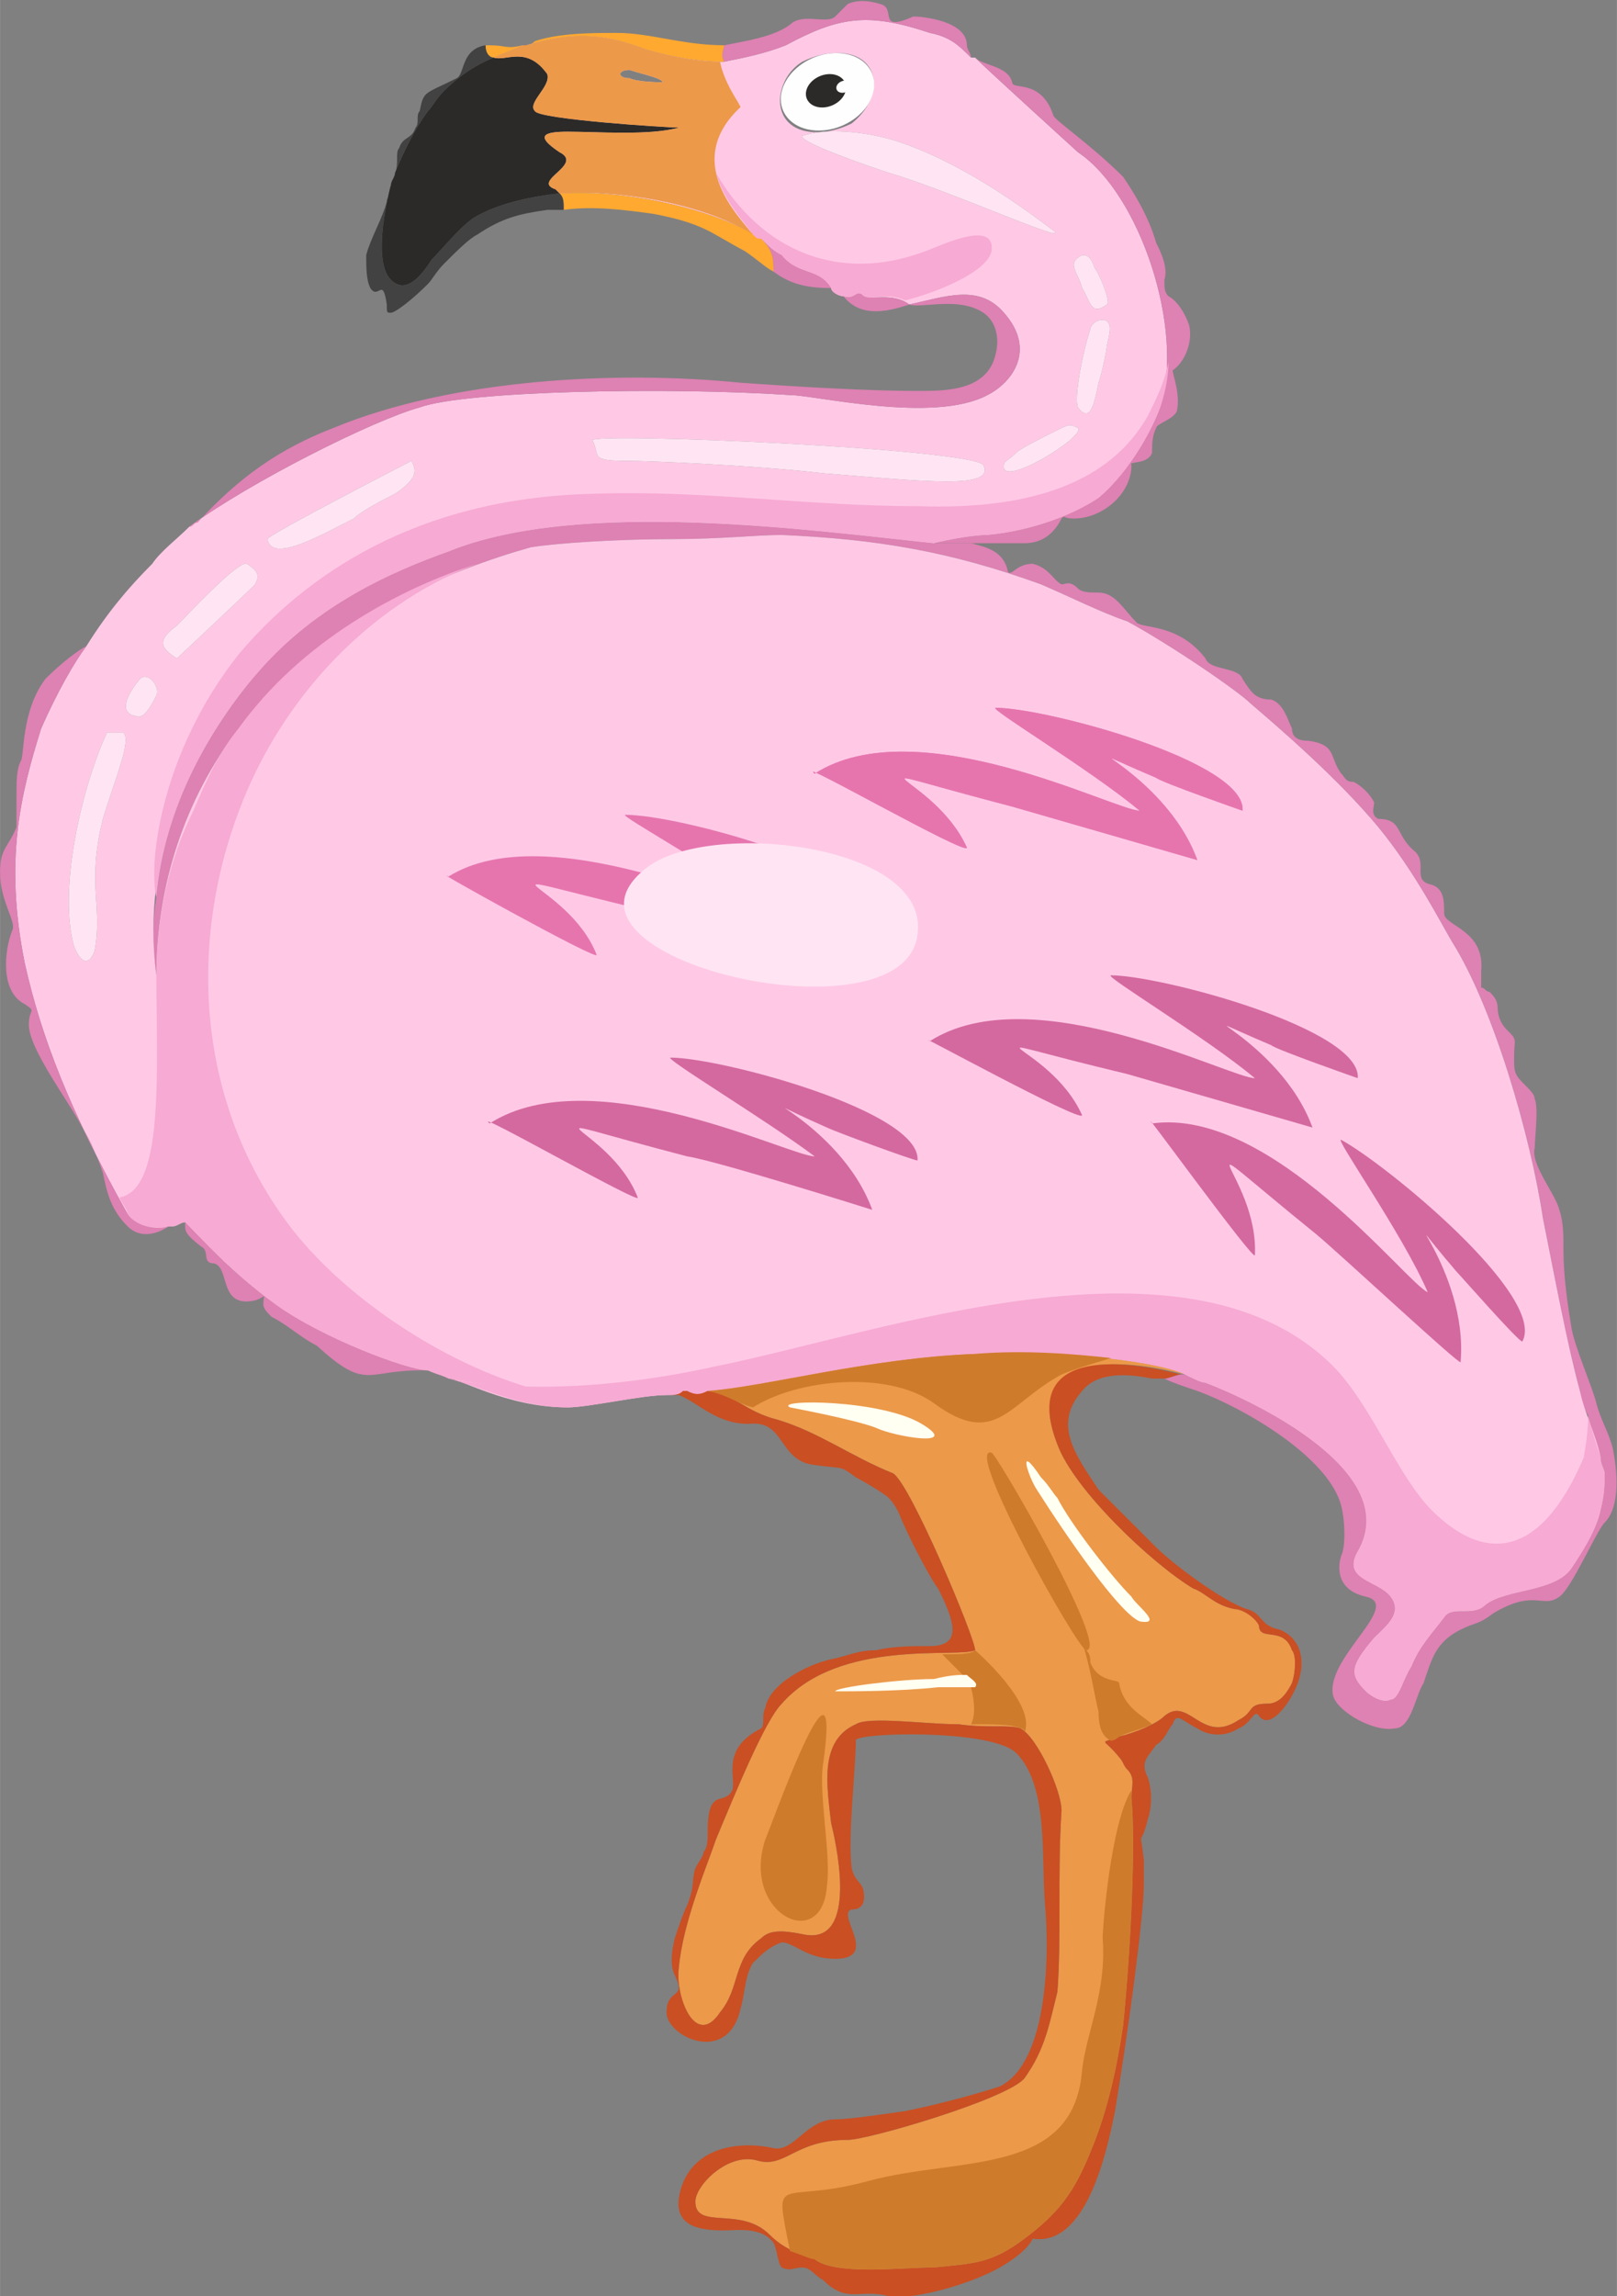
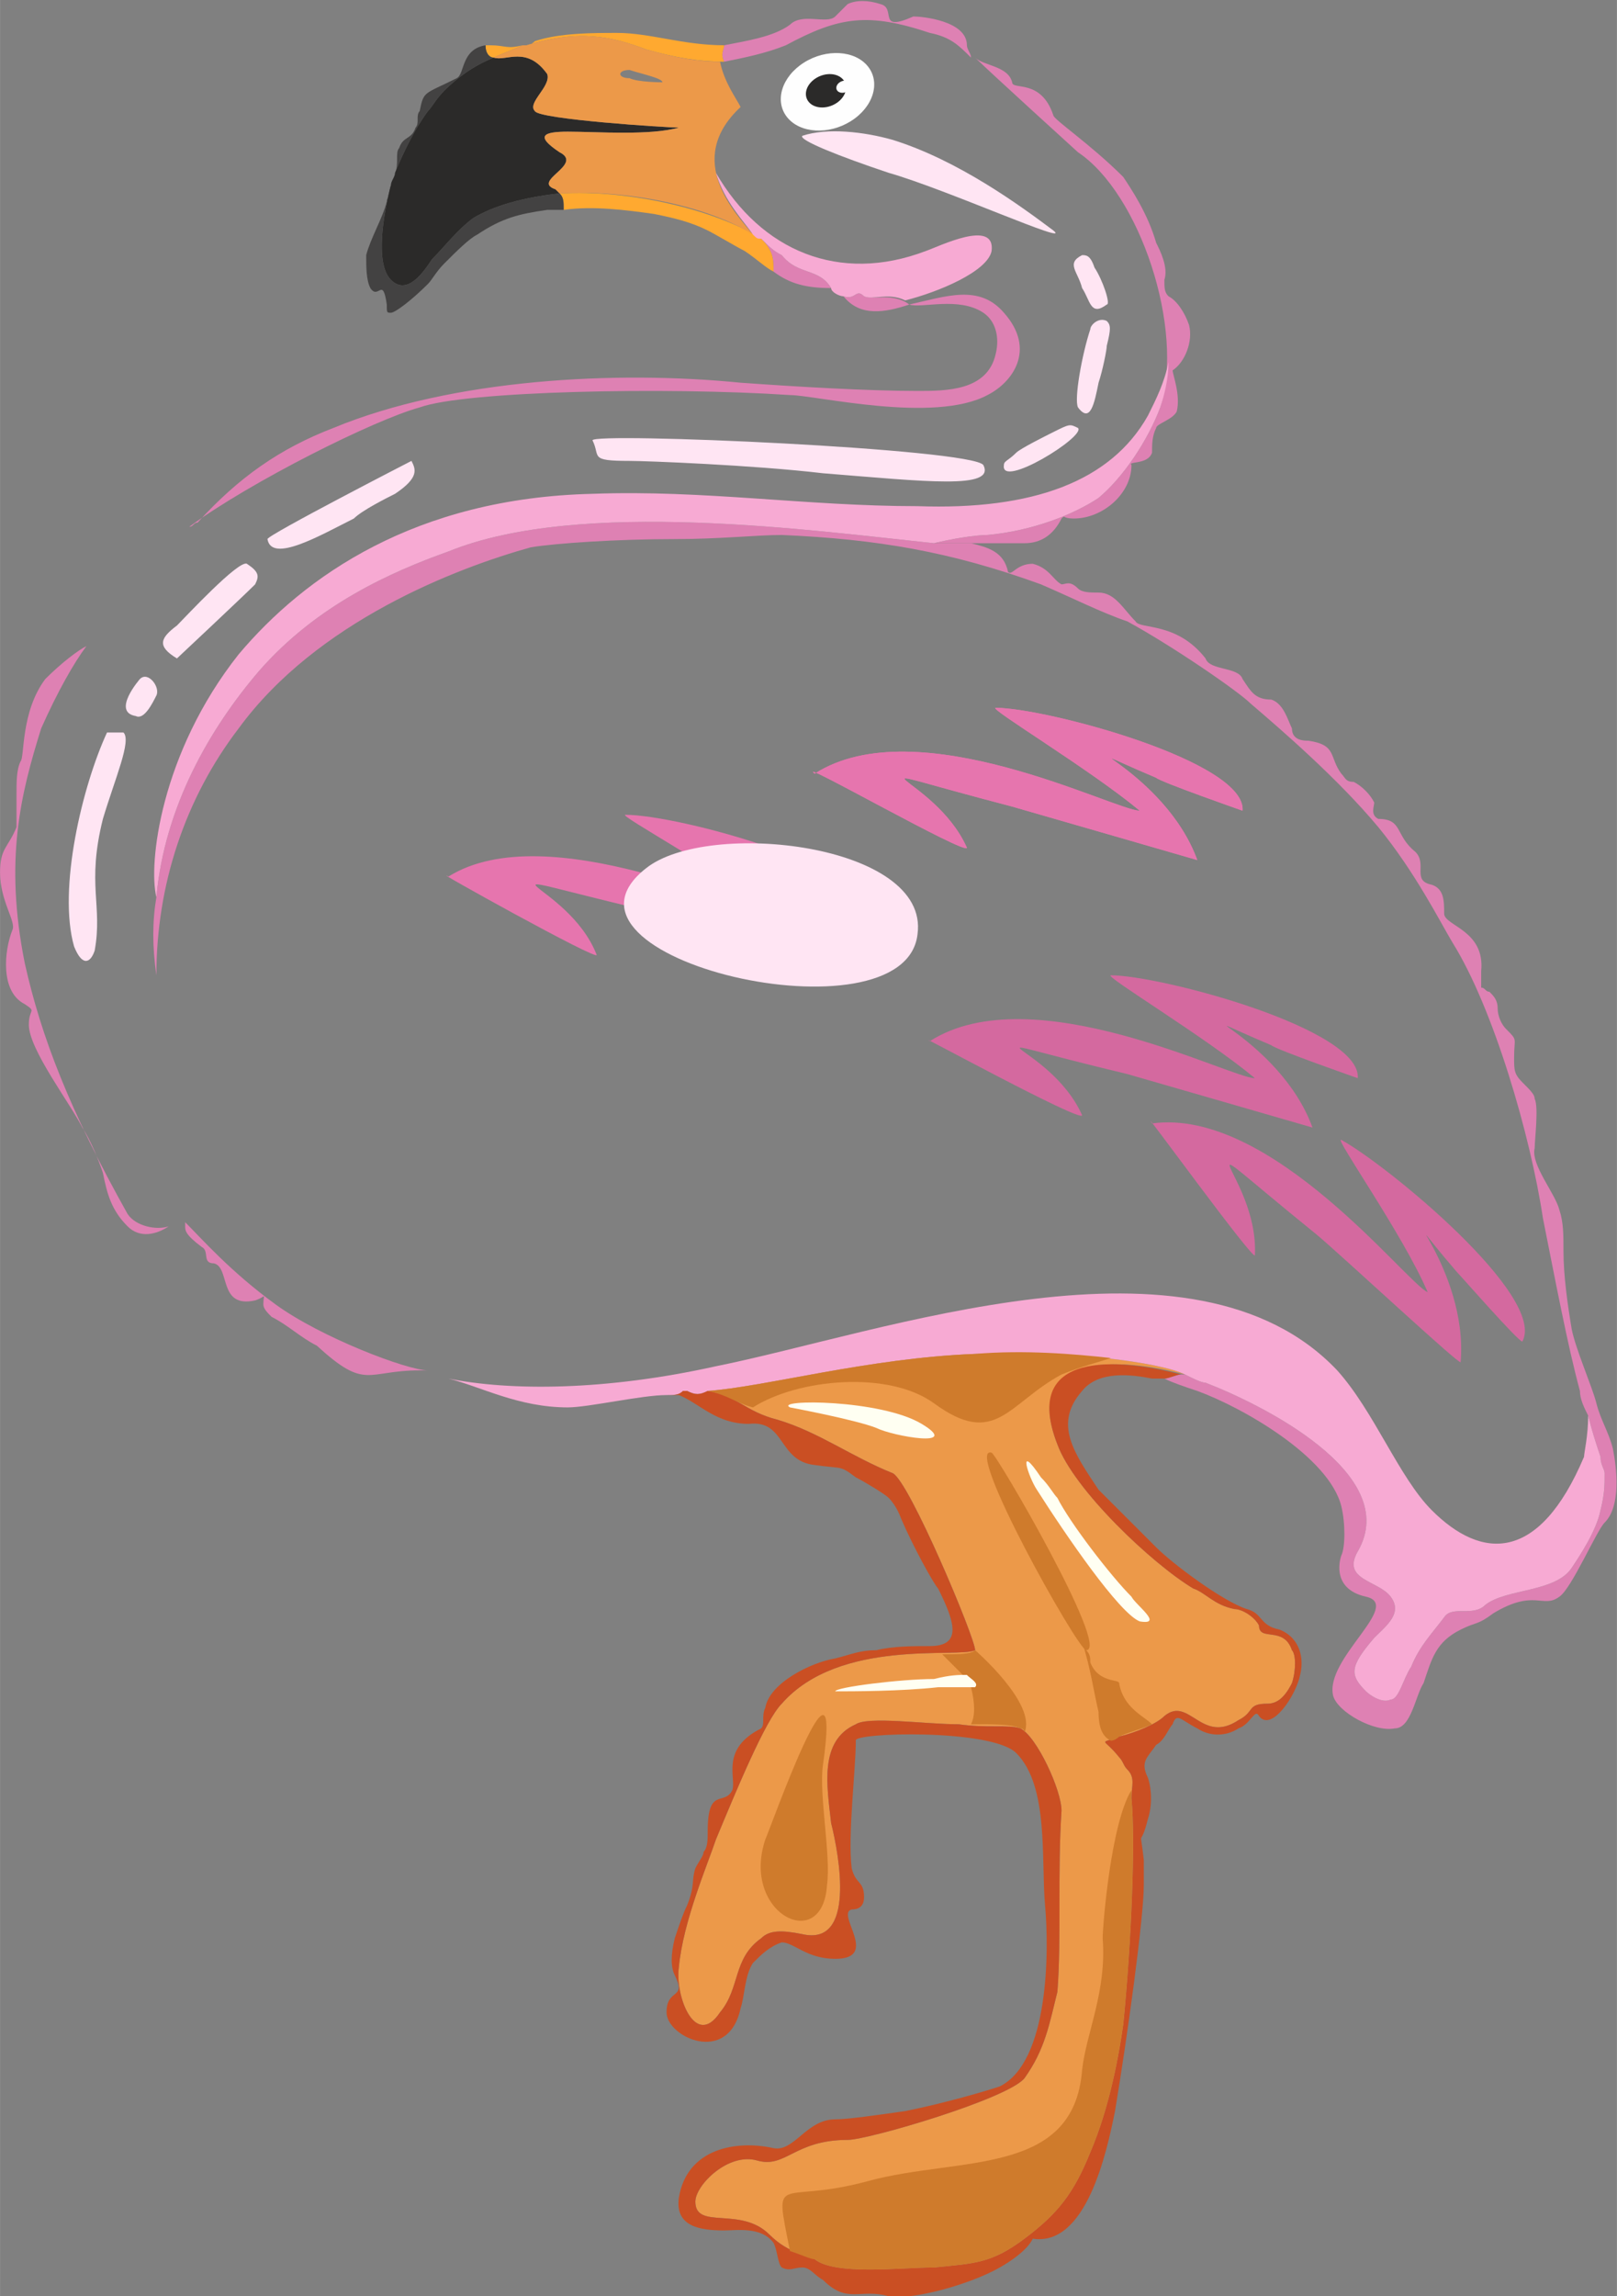
<svg xmlns="http://www.w3.org/2000/svg" width="299.178" height="424.766" viewBox="0 0 393 558" shape-rendering="geometricPrecision" text-rendering="geometricPrecision" image-rendering="optimizeQuality" fill-rule="evenodd" clip-rule="evenodd">
  <rect x="0" y="0" width="393" height="558" fill="#808080" stroke="none" />
  <defs>
    <style>.fil2{fill:none}.fil4{fill:#2b2a29}.fil8{fill:#434242}.fil3{fill:#fefefe}.fil11{fill:#ca4f23}.fil14{fill:#cf7b2c}.fil12{fill:#d4699f}.fil0{fill:#de81b3}.fil13{fill:#e675ae}.fil6{fill:#ec9949}.fil9{fill:#f7aad3}.fil7{fill:#ffa930}.fil1{fill:#ffc9e6}.fil5{fill:#ffe5f3}.fil10{fill:#fffff2}</style>
  </defs>
  <g id="Слой_x0020_1">
    <g id="_684335888">
      <path class="fil0" d="M291 338c11 4 32 16 35 28 1 4 1 10 0 12 0 0-3 8 6 10s-10 15-8 24c1 4 10 9 15 8 4 0 5-8 7-11 2-6 3-10 9-13 4-2 4-1 8-4 10-6 12-1 16-4 3-2 9-16 11-18 4-4 3-13 2-18-1-4-3-7-4-11s-5-13-6-18c-1-6-2-13-2-19 0-4 0-7-1-10-1-4-7-11-6-15 0-2 1-10 0-12 0-1-1-2-3-4s-2-3-2-6c0-5 1-4-2-7-1-1-2-3-2-5s-1-3-2-4c-1 0-1-1-2-1v-1-3c1-10-9-11-9-14s0-6-3-7c-5-1-1-5-4-8-5-4-3-8-9-8-2-1-1-3-1-4-1-2-3-4-5-5-2 0-2-1-3-2-3-4-1-7-8-8-1 0-4 0-4-3-1-2-2-6-5-7-4 0-5-2-7-5-1-3-8-2-9-5-7-9-16-7-17-9-3-3-5-7-9-7-2 0-4 0-5-1-2-2-3-1-4-1-2-1-3-4-7-5-4 0-5 3-6 2-1-5-5-6-9-7-1 0-1 0 0 0h-9c-29-3-86-11-118 2-14 5-32 13-46 29-12 14-23 33-25 55-1 6-1 12 0 19 0-22 7-43 20-60 19-26 53-39 71-44 6-1 21-2 35-2 11 0 20-1 26-1 23 1 41 4 63 12 7 3 15 7 21 9 11 6 27 17 30 20 7 6 21 18 31 30 9 11 15 23 18 28 10 16 19 47 22 67 3 15 6 31 9 42 0 2 1 4 2 6 1 4 2 7 3 10 0 2 1 3 1 4 0 3 0 5-1 9-1 5-5 11-7 14-4 6-16 5-21 9-3 3-8 0-10 3-3 4-6 7-8 12-2 3-3 8-5 8-2 1-5-1-6-2-4-4-4-6 2-13 3-3 7-6 4-10s-12-4-8-11c11-19-24-36-37-41-1 0-3-1-5-2h-1c-1 0-3 1-4 1 2 1 5 2 8 3z" />
-       <path class="fil1" d="M164 131c-14 0-29 1-35 2-18 5-52 18-71 44-13 17-20 38-20 60-4-30 9-56 25-74 14-16 32-24 46-29 32-13 89-5 118-2 4-1 10-2 13-2 11-1 21-5 27-9 6-5 12-14 15-22 6-19-5-52-20-62 0 0-22-20-25-23h-1c-3-3-5-5-10-6-15-5-22-4-35 3-5 2-10 3-15 4-6 0-12-1-19-3-8-3-16-5-29-1h-1c-2 1-5 2-7 3 3 1 8-3 13 4 1 3-5 7-3 9 1 2 32 4 35 4-7 2-20 1-27 1-6 0-8 1-2 5 6 3-7 7-1 9l1 1c17-1 38 4 49 11 2 2 3 3 5 4 4 5 9 3 12 8 0 1 2 2 3 2 3 1 3-2 5 0 2 1 7-1 11 2 9-2 17-5 23 2 8 9 2 17-4 20-13 7-42 0-48 0-30-2-79-1-90 3-11 3-41 18-56 29-3 3-7 6-9 9-6 6-11 12-16 20-3 4-7 11-11 20-5 16-9 32-4 57 4 18 11 36 25 61 2 3 7 4 10 3h1c1 0 2-1 3-1 4 4 11 12 22 20s32 16 37 16c8 2 19 9 34 9 5 0 18-3 24-3 2 0 3 0 4-1h1c2 1 3 1 5 0 14-1 39-8 65-9 22-1 45 2 51 5 2 1 4 2 5 2 13 5 48 22 37 41-4 7 5 7 8 11s-1 7-4 10c-6 7-6 9-2 13 1 1 4 3 6 2 2 0 3-5 5-8 2-5 5-8 8-12 2-3 7 0 10-3 5-4 17-3 21-9 2-3 6-9 7-14 1-4 1-6 1-9 0-1-1-2-1-4-1-5-4-11-5-16-3-11-6-27-9-42-3-20-12-51-22-67-3-5-9-17-18-28-10-12-24-24-31-30-3-3-19-14-30-20-6-2-14-6-21-9-22-8-40-11-63-12-6 0-15 1-26 1zm-11-19c-10 0-7-1-9-5 0-2 92 2 95 6 3 6-14 4-39 2-17-2-43-3-47-3zm-91 30c-3 3-19 18-19 18-5-3-4-5 0-8 2-2 15-16 17-15 3 2 3 3 2 5zm-24 27c-1 2-3 6-5 5-6-1 1-9 1-9 2-2 5 2 4 4zM216 42c-12-4-22-8-21-9 6-2 15-1 22 1 16 5 31 16 39 22 5 4-26-10-40-14zm-5-26c3 4 1 10-4 14-6 3-13 3-16-1s-1-11 4-14c6-3 13-3 16 1zm51 88c2 2-19 15-18 9 0-1 1-1 3-3 1-1 7-4 9-5 4-2 4-2 6-1zm0-5c-1-2 1-13 3-19 0-1 2-3 4-2 1 1 1 2 0 6 0 1-1 6-2 9-1 5-2 10-5 6zm7-25c-4 3-4-1-6-4-1-4-4-6 0-8 1 0 2 0 3 3 2 3 4 9 3 9zM86 126c-8 4-20 11-21 5 0-1 35-19 35-19 1 2 2 4-4 8-2 1-8 4-10 6zm-61 73c-4 16 0 21-2 32-1 3-3 4-5-1-4-14 2-39 8-52h4c2 2-2 11-5 21zM161 20s-6 0-8-1c-3 0-3-2 0-2 3 1 8 2 8 3z" />
      <path class="fil2" d="M37 137c3-3 8-7 11-10 10-11 20-18 33-23 29-12 69-14 99-11 14 1 31 2 43 2 7 0 17 0 19-9 1-4 0-8-3-10-6-4-16 0-18-2-4-3-9-1-11-2-2-2-2 1-5 0-2 0-3-2-3-2-8 1-14-4-21-9-2-1-7-4-9-5-4-2-8-3-13-4-8-2-18-2-26-1-7 1-11 2-17 6-2 1-5 4-8 7-2 2-3 4-4 5-4 4-8 7-9 7s-1 0-1-2c-1-7-2-1-4-4-1-2-1-5-1-8 1-4 4-9 5-13 1-3 1-5 2-7s0-5 1-6c1-3 3-2 4-5 1-1 0-3 1-4 1-5 1-4 9-8 2-1 1-7 8-8 5-1 4 2 11-1 6-2 14-2 20-2 8 0 17 3 26 3 5-1 12-2 16-5 3-3 9 0 11-2l3-3c2-1 5-1 8 0 4 1-1 7 8 3 2 0 13 1 13 7 0 5 10 3 11 9 0 2 7-1 10 8 0 1 9 7 17 15 2 3 6 9 8 16 1 2 3 6 2 9M45 297c3 3 11 11 22 20 11 8 32 16 37 16M21 157c-3 4-7 11-11 20-5 16-9 32-4 57 4 18 11 36 25 61 2 4 11 4 14 2" />
      <path class="fil2" d="M37 137c5-10 51-34 65-38 11-4 60-5 90-3 6 0 35 7 48 0 6-3 12-11 4-20-10-12-29 7-39-4M96 42c2-5 5-11 8-15 1-1 2-3 4-5 5-5 12-9 19-11 14-4 22-2 30 1 13 3 23 4 34-1 13-7 20-8 35-3 5 2 7 3 11 6" />
      <path class="fil2" d="M237 14c3 3 25 23 25 23 15 10 26 43 20 62-3 8-9 17-15 22-6 4-16 8-27 9-4 1-16 2-19 1M167 338c11 2 40-8 70-9 22-1 45 2 51 5M153 17c3 1 8 2 8 3 0 0-6 0-8-1-3 0-3-2 0-2z" />
      <ellipse class="fil3" transform="matrix(.317 .395 -.446 .281 201.118 22.31)" rx="18" ry="22" />
      <ellipse class="fil4" transform="matrix(.136 .17 -.192 .121 200.746 22.062)" rx="18" ry="22" />
      <ellipse class="fil3" transform="matrix(.05 .062 -.07 .044 205.044 21.074)" rx="18" ry="22" />
      <path class="fil5" d="M26 178c-6 13-12 38-8 52 2 5 4 4 5 1 2-11-2-16 2-32 3-10 7-19 5-21h-4zM34 165s-7 8-1 9c2 1 4-3 5-5s-2-6-4-4zM43 152c-4 3-5 5 0 8 0 0 16-15 19-18 1-2 1-3-2-5-2-1-15 13-17 15zM65 131c1 6 13-1 21-5 2-2 8-5 10-6 6-4 5-6 4-8 0 0-35 18-35 19zM144 107c2 4-1 5 9 5 4 0 30 1 47 3 25 2 42 4 39-2-3-4-95-8-95-6zM262 104c-2-1-2-1-6 1-2 1-8 4-9 5-2 2-3 2-3 3-1 6 20-7 18-9zM263 70c2 3 2 7 6 4 1 0-1-6-3-9-1-3-2-3-3-3-4 2-1 4 0 8zM265 80c-2 6-4 17-3 19 3 4 4-1 5-6 1-3 2-8 2-9 1-4 1-5 0-6-2-1-4 1-4 2zM256 56c-8-6-23-17-39-22-7-2-16-3-22-1-1 1 9 5 21 9 14 4 45 18 40 14z" />
      <path class="fil6" d="M290 386c-10-6-29-24-33-35-9-23 16-21 31-17-6-3-29-6-51-5-26 1-51 8-65 9 7 1 9 5 17 7 10 3 18 9 28 13 4 2 20 40 20 43-4 2-33-3-47 13-4 4-11 21-16 33-2 6-8 20-9 31-1 7 4 20 10 11 5-6 3-13 10-18 2-2 5-2 10-1 13 3 9-19 7-27-1-9-3-20 6-24 3-2 17 0 25 0 7 1 12 0 15 1 4 2 10 15 10 20-1 15 0 31-1 44-2 8-3 14-8 21-4 5-38 15-43 15-13 0-15 7-22 5s-15 6-15 10c0 7 11 1 18 8 5 5 10 5 11 6 5 4 21 2 29 2 10-1 14-1 22-7s12-11 16-21c3-7 6-17 8-31 2-20 3-45 2-55 0-3 1-5-1-7-1-1-1-2-2-3-4-5-5-3 0-5 4-1 9-3 11-5 6-5 9 7 18 1 4-2 2-4 7-4 2 0 4-1 6-5 1-3 1-7 0-8-2-6-8-2-8-6-1-2-4-4-6-4-5-1-7-4-10-5z" />
      <path class="fil0" d="M104 333c-5 0-26-8-37-16s-18-16-22-20v1c0 1 0 2 4 5 2 1 0 4 3 4 4 1 1 11 10 9 3-1 2-2 2 1 0 1 1 2 2 3 4 2 7 5 11 7 12 11 12 6 25 6h2zM31 295c-14-25-21-43-25-61-5-25-1-41 4-57 4-9 8-16 11-20-2 1-6 4-10 8-6 8-5 19-6 20-1 2-1 5-1 8v8c-2 5-4 5-4 11 0 7 4 12 3 14-2 5-3 15 3 18 3 2 1 1 1 5 0 6 10 19 13 25 2 3 4 8 5 11 1 5 2 9 6 13 3 3 7 2 10 0-3 1-8 0-10-3zM46 128c15-11 45-26 56-29 11-4 60-5 90-3 6 0 35 7 48 0 6-3 12-11 4-20-6-7-14-4-23-2 3 1 12-2 18 2 3 2 4 6 3 10-2 9-12 9-19 9-12 0-29-1-43-2-30-3-70-1-99 11-13 5-23 12-33 23-1 0-1 1-2 1z" />
      <path class="fil0" d="M205 72c4 5 10 4 16 2-4-3-9-1-11-2-2-2-2 1-5 0zM188 66c4 3 8 4 14 4-3-5-8-3-12-8-2-1-3-2-5-4 3 3 3 5 3 8z" />
      <path class="fil7" d="M188 66c0-3 0-5-3-8-11-7-32-12-49-11 1 1 1 2 1 4 7-1 15 0 22 1 5 1 9 2 13 4 2 1 7 4 9 5 3 2 5 4 7 5z" />
      <path class="fil0" d="M176 15c5-1 10-2 15-4 13-7 20-8 35-3 5 1 7 3 10 6 0-1-1-2-1-3 0-6-11-7-13-7-9 4-4-2-8-3-3-1-6-1-8 0l-3 3c-2 2-8-1-11 2-4 3-11 4-16 5 0 1-1 2 0 4z" />
      <path class="fil7" d="M176 15c-1-2 0-3 0-4-10 0-18-3-26-3-6 0-14 0-20 2-1 1-2 1-2 1 13-4 21-2 29 1 7 2 13 3 19 3zM120 14c2-1 5-2 7-3-4 1-4 0-8 0h-1c0 2 1 3 2 3z" />
      <path class="fil8" d="M120 14c-1 0-2-1-2-3-6 1-5 7-7 8-8 4-8 3-9 8-1 1 0 3-1 4-1 3-3 2-4 5-1 1 0 4-1 6 2-5 5-11 8-15 1-1 2-3 4-5 3-3 7-6 12-8zM95 68c-5-5 0-23 0-23 0 2-1 3-1 4-1 4-4 9-5 13 0 3 0 6 1 8 2 3 3-3 4 4 0 2 0 2 1 2s5-3 9-7c1-1 2-3 4-5 3-3 6-6 8-7 6-4 10-5 17-6h4c0-2 0-3-1-4-9 1-16 3-21 6-4 3-7 7-10 10-2 3-6 9-10 5z" />
      <path class="fil0" d="M237 14c3 3 25 23 25 23 15 10 26 43 20 62-3 8-9 17-15 22-6 4-16 8-27 9-3 0-9 1-13 2h22c4 0 7-2 9-6 1-1 0 0 3 0 7 0 14-6 14-13-1-1 4 0 5-3 0-2 0-4 1-6 0-1 4-2 5-4 1-4-1-9-1-10 3-2 5-7 4-11-1-3-3-6-5-7-1-1-1-2-1-4 1-3-1-7-2-9-2-7-6-13-8-16-8-8-17-14-17-15-3-9-10-6-10-8-1-4-7-4-9-6z" />
      <path class="fil4" d="M165 31c-3 0-34-2-35-4-2-2 4-6 3-9-5-7-10-3-13-4-5 2-9 5-12 8-2 2-3 4-4 5-3 4-6 10-8 15 0 1-1 2-1 3 0 0-5 18 0 23 4 4 8-2 10-5 3-3 6-7 10-10 5-3 12-5 21-6l-1-1c-6-2 7-6 1-9-6-4-4-5 2-5 7 0 20 1 27-1z" />
      <path class="fil9" d="M109 134c32-13 89-5 118-2 4-1 10-2 13-2 11-1 21-5 27-9 6-5 12-14 15-22 1-3 2-7 2-11-1 5-3 9-5 13-9 16-28 23-56 22-27 0-52-4-79-3-43 1-70 20-86 39-19 24-22 51-20 59 2-22 13-41 25-55 14-16 32-24 46-29z" />
      <path class="fil6" d="M180 26c-1-2-4-6-5-11-5 0-11-1-18-3-8-3-16-5-29-1h-1c-2 1-5 2-7 3 3 1 8-3 13 4 1 3-5 7-3 9 1 2 32 4 35 4-7 2-20 1-27 1-6 0-8 1-2 5 6 3-7 7-1 9l1 1c16-1 36 3 47 10-4-5-17-18-3-31zm-19-6s-6 0-8-1c-3 0-3-2 0-2 3 1 8 2 8 3z" />
      <path class="fil9" d="M225 61c-21 8-40 0-51-19 2 7 7 12 9 15 1 1 1 1 2 1 2 2 3 3 5 4 4 5 9 3 12 8 0 1 2 2 3 2 3 1 3-2 5 0 2 1 6-1 10 1 8-2 20-7 21-12 1-8-13-1-16 0zM325 333c-35-37-111-9-151-1-27 6-50 6-65 3 8 2 17 7 29 7 5 0 18-3 24-3 2 0 3 0 4-1h1c2 1 3 1 5 0 14-1 39-8 65-9 22-1 45 2 51 5 2 1 4 2 5 2 13 5 48 22 37 41-4 7 5 7 8 11s-1 7-4 10c-6 7-6 9-2 13 1 1 4 3 6 2 2 0 3-5 5-8 2-5 5-8 8-12 2-3 7 0 10-3 5-4 17-3 21-9 2-3 6-9 7-14 1-4 1-6 1-9 0-1-1-2-1-4-1-3-2-6-3-10 0 5-1 9-1 10-11 26-25 25-37 13-8-8-14-24-23-34z" />
      <path class="fil10" d="M224 346c10 6-7 3-11 1-5-2-21-5-21-5-4-2 22-2 32 4zM252 362c7 11 20 30 25 32 6 1-1-4-2-6-5-5-15-18-18-24-1-1-2-3-4-5-6-9-3 0-1 3zM228 410c-9 1-21 1-25 1 0-1 16-3 24-3 4-1 6-1 8-1 1 1 3 2 2 3h-9z" />
      <path class="fil11" d="M263 338c4-5 12-4 17-3h3c1 0 3-1 4-1-15-4-39-6-30 17 4 11 23 29 33 35 3 1 5 4 10 5 2 0 5 2 6 4 0 4 6 0 8 6 1 1 1 5 0 8-2 4-4 5-6 5-5 0-3 2-7 4-9 6-12-6-18-1-2 2-7 4-11 5-5 2-4 0 0 5 1 1 1 2 2 3 2 2 1 4 1 7 1 10 0 35-2 55-2 14-5 24-8 31-4 10-8 15-16 21s-12 6-22 7c-8 0-24 2-29-2-1-1-6-1-11-6-7-7-18-1-18-8 0-4 8-12 15-10s9-5 22-5c5 0 39-10 43-15 5-7 6-13 8-21 1-13 0-29 1-44 0-5-6-18-10-20-3-1-8 0-15-1-8 0-22-2-25 0-9 4-7 15-6 24 2 8 6 30-7 27-5-1-8-1-10 1-7 5-5 12-10 18-6 9-11-4-10-11 1-11 7-25 9-31 5-12 12-29 16-33 14-16 43-11 47-13 0-3-16-41-20-43-10-4-18-10-28-13-8-2-10-6-17-7-2 1-3 1-5 0h-1c-1 1-2 1-4 1h3c5 2 9 7 17 7 9-1 7 9 16 10 7 1 6 0 10 3 2 1 7 4 8 5 2 2 3 5 3 5 3 7 8 16 9 17 4 8 6 14-2 14-4 0-9 0-13 1-4 0-6 1-10 2-6 1-16 6-17 12-1 2 0 4-1 5-10 5-6 12-7 15-2 4-6-1-6 10 0 2 0 4-1 5 0 1-1 2-2 4-1 3 0 4-2 9-1 2-2 5-3 8-1 4-1 7 0 9 3 6-2 3-2 9s15 13 18-1c1-3 1-8 3-11 2-2 4-4 7-5 3 0 6 4 13 4 11 0 0-11 4-12 2 0 3-1 3-3 0-4-2-3-3-7-1-8 1-24 1-31-1-2 33-3 39 3 8 8 6 26 7 37s1 38-11 44c-3 1-13 4-23 6-7 1-14 2-17 2-7 0-10 8-15 7-9-2-21 0-23 12-1 7 5 8 11 8 3 0 9-1 12 3 1 2 1 5 2 6 2 1 3 0 5 0s3 2 5 3c6 6 9 2 16 4 6 1 20-3 27-7s8-7 8-7c13 2 18-21 20-31 3-18 7-47 7-55v-6c-1-9-1-2 1-10 1-3 1-7 0-10-2-4 0-5 2-8 2-1 3-4 4-5 1-3 2-1 6 1 3 2 7 2 10 0 3-1 4-5 5-3 3 4 9-5 10-10 1-4 0-9-5-11-5-1-4-4-8-5-6-2-18-11-22-15l-14-14c-6-9-11-16-4-24z" />
-       <path class="fil12" d="M119 273c-5-4 37 20 36 18-7-18-34-22 12-10 7 1 45 13 45 13-8-22-36-31-11-20 2 1 21 8 22 8 1-12-48-25-60-25-2 0 23 15 35 24-6 0-54-24-79-8z" />
-       <path class="fil9" d="M38 236c0 25 2 53-9 55 1 2 2 3 2 4 2 3 7 4 10 3h1c1 0 2-1 3-1 4 4 11 12 22 20s32 16 37 16c2 1 3 1 5 2 6 1 12 2 19 2-23-7-47-24-59-41-23-32-23-73-8-106 11-24 31-44 55-53-19 6-43 19-58 40-5 6-8 13-11 20-6 12-9 26-9 40v-1z" />
      <path class="fil12" d="M226 253c-5-3 37 20 37 18-8-18-35-21 11-10 7 2 45 13 45 13-8-22-36-31-10-20 1 1 21 8 21 8 1-12-48-25-60-25-2 0 23 15 35 25-6 0-54-25-79-9z" />
      <path class="fil13" d="M198 188c-5-4 37 20 37 18-8-18-35-22 11-10 7 2 45 13 45 13-8-22-36-31-10-20 1 1 21 8 21 8 1-12-48-25-60-25-2 0 23 15 35 25-6 0-54-25-79-9z" />
      <path class="fil13" d="M198 188c-5-4 37 20 37 18-8-18-35-22 11-10 7 2 45 13 45 13-8-22-36-31-10-20 1 1 21 8 21 8 1-12-48-25-60-25-2 0 23 15 35 25-6 0-54-25-79-9zM109 213c-6-3 37 21 36 19-7-18-35-22 11-11 8 2 45 14 45 14-8-22-35-31-10-20 2 1 21 8 21 8 1-12-47-25-60-25-2 0 24 14 36 24-6 0-55-24-79-9z" />
      <path class="fil5" d="M157 211c15-12 69-6 66 16-3 27-94 6-66-16z" />
      <path class="fil12" d="M280 273c-4-6 25 34 25 32 1-20-22-35 15-5 6 5 35 32 35 31 2-23-19-43-1-22 1 1 15 17 16 17 6-11-33-43-44-49-2-1 15 23 21 37-5-2-38-45-67-41z" />
      <path class="fil14" d="M264 401c6 0-22-48-23-48-7-2 21 48 23 48zM249 421c3-7-12-20-12-20-1 1-4 1-8 1l5 5h1c1 1 3 2 2 3h-1c1 4 1 7 0 9 6 0 10 0 12 1 1 0 1 1 1 1z" />
      <path class="fil14" d="M263 399c2 6 3 13 4 17 0 4 1 6 3 7 0 0 1 0 2-1 2-1 6-2 8-3-2-2-7-4-8-10 0-1-5 0-7-5 0-1 0-2-1-3 0 0-1-1-1-2zM227 341c15 11 18 0 31-7 5-2 9-3 12-4-9-1-21-2-33-1-26 1-51 8-65 9 5 1 7 3 11 4 11-7 33-9 44-1zM211 530c-22 6-23-3-19 17 3 1 5 2 6 2 5 4 21 2 29 2 10-1 14-1 22-7s12-11 16-21c3-7 6-17 8-31 2-20 3-45 2-55v-2c-5 8-7 33-7 36 1 13-4 23-5 32-2 26-30 21-52 27zM186 447c-6 18 14 28 15 11 1-7-2-22-1-29 5-35-13 16-14 18z" />
    </g>
  </g>
</svg>